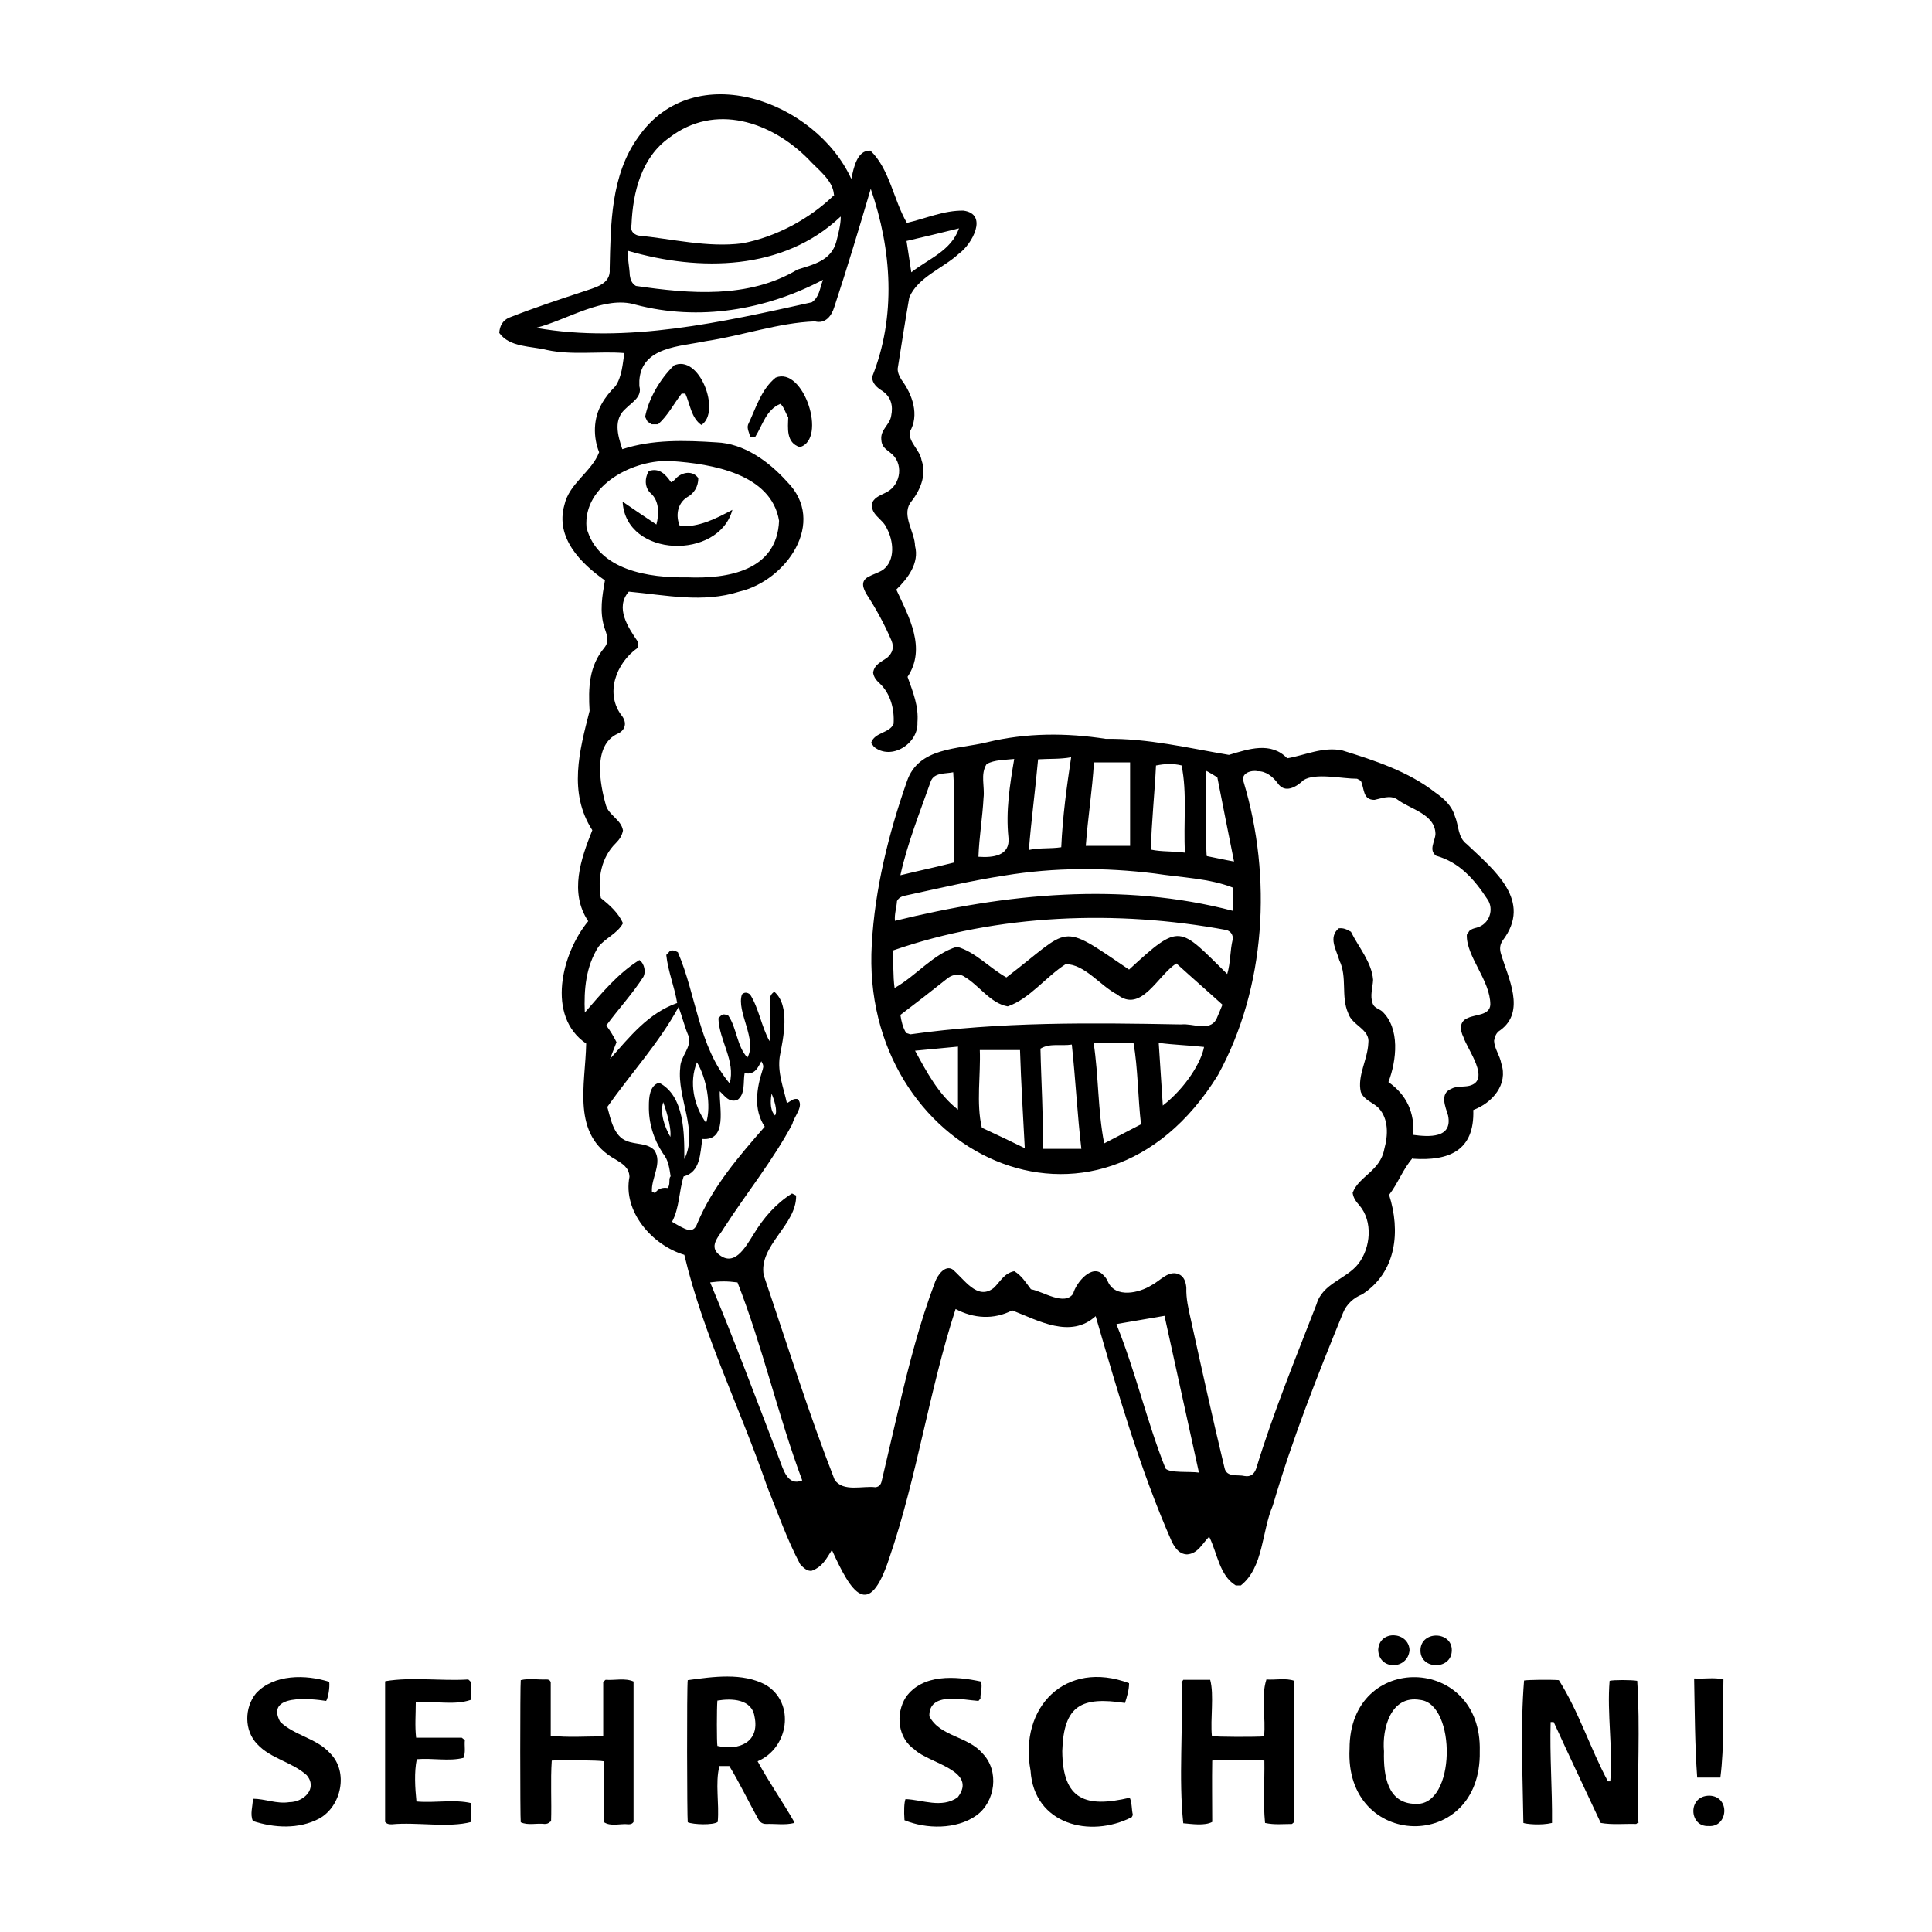
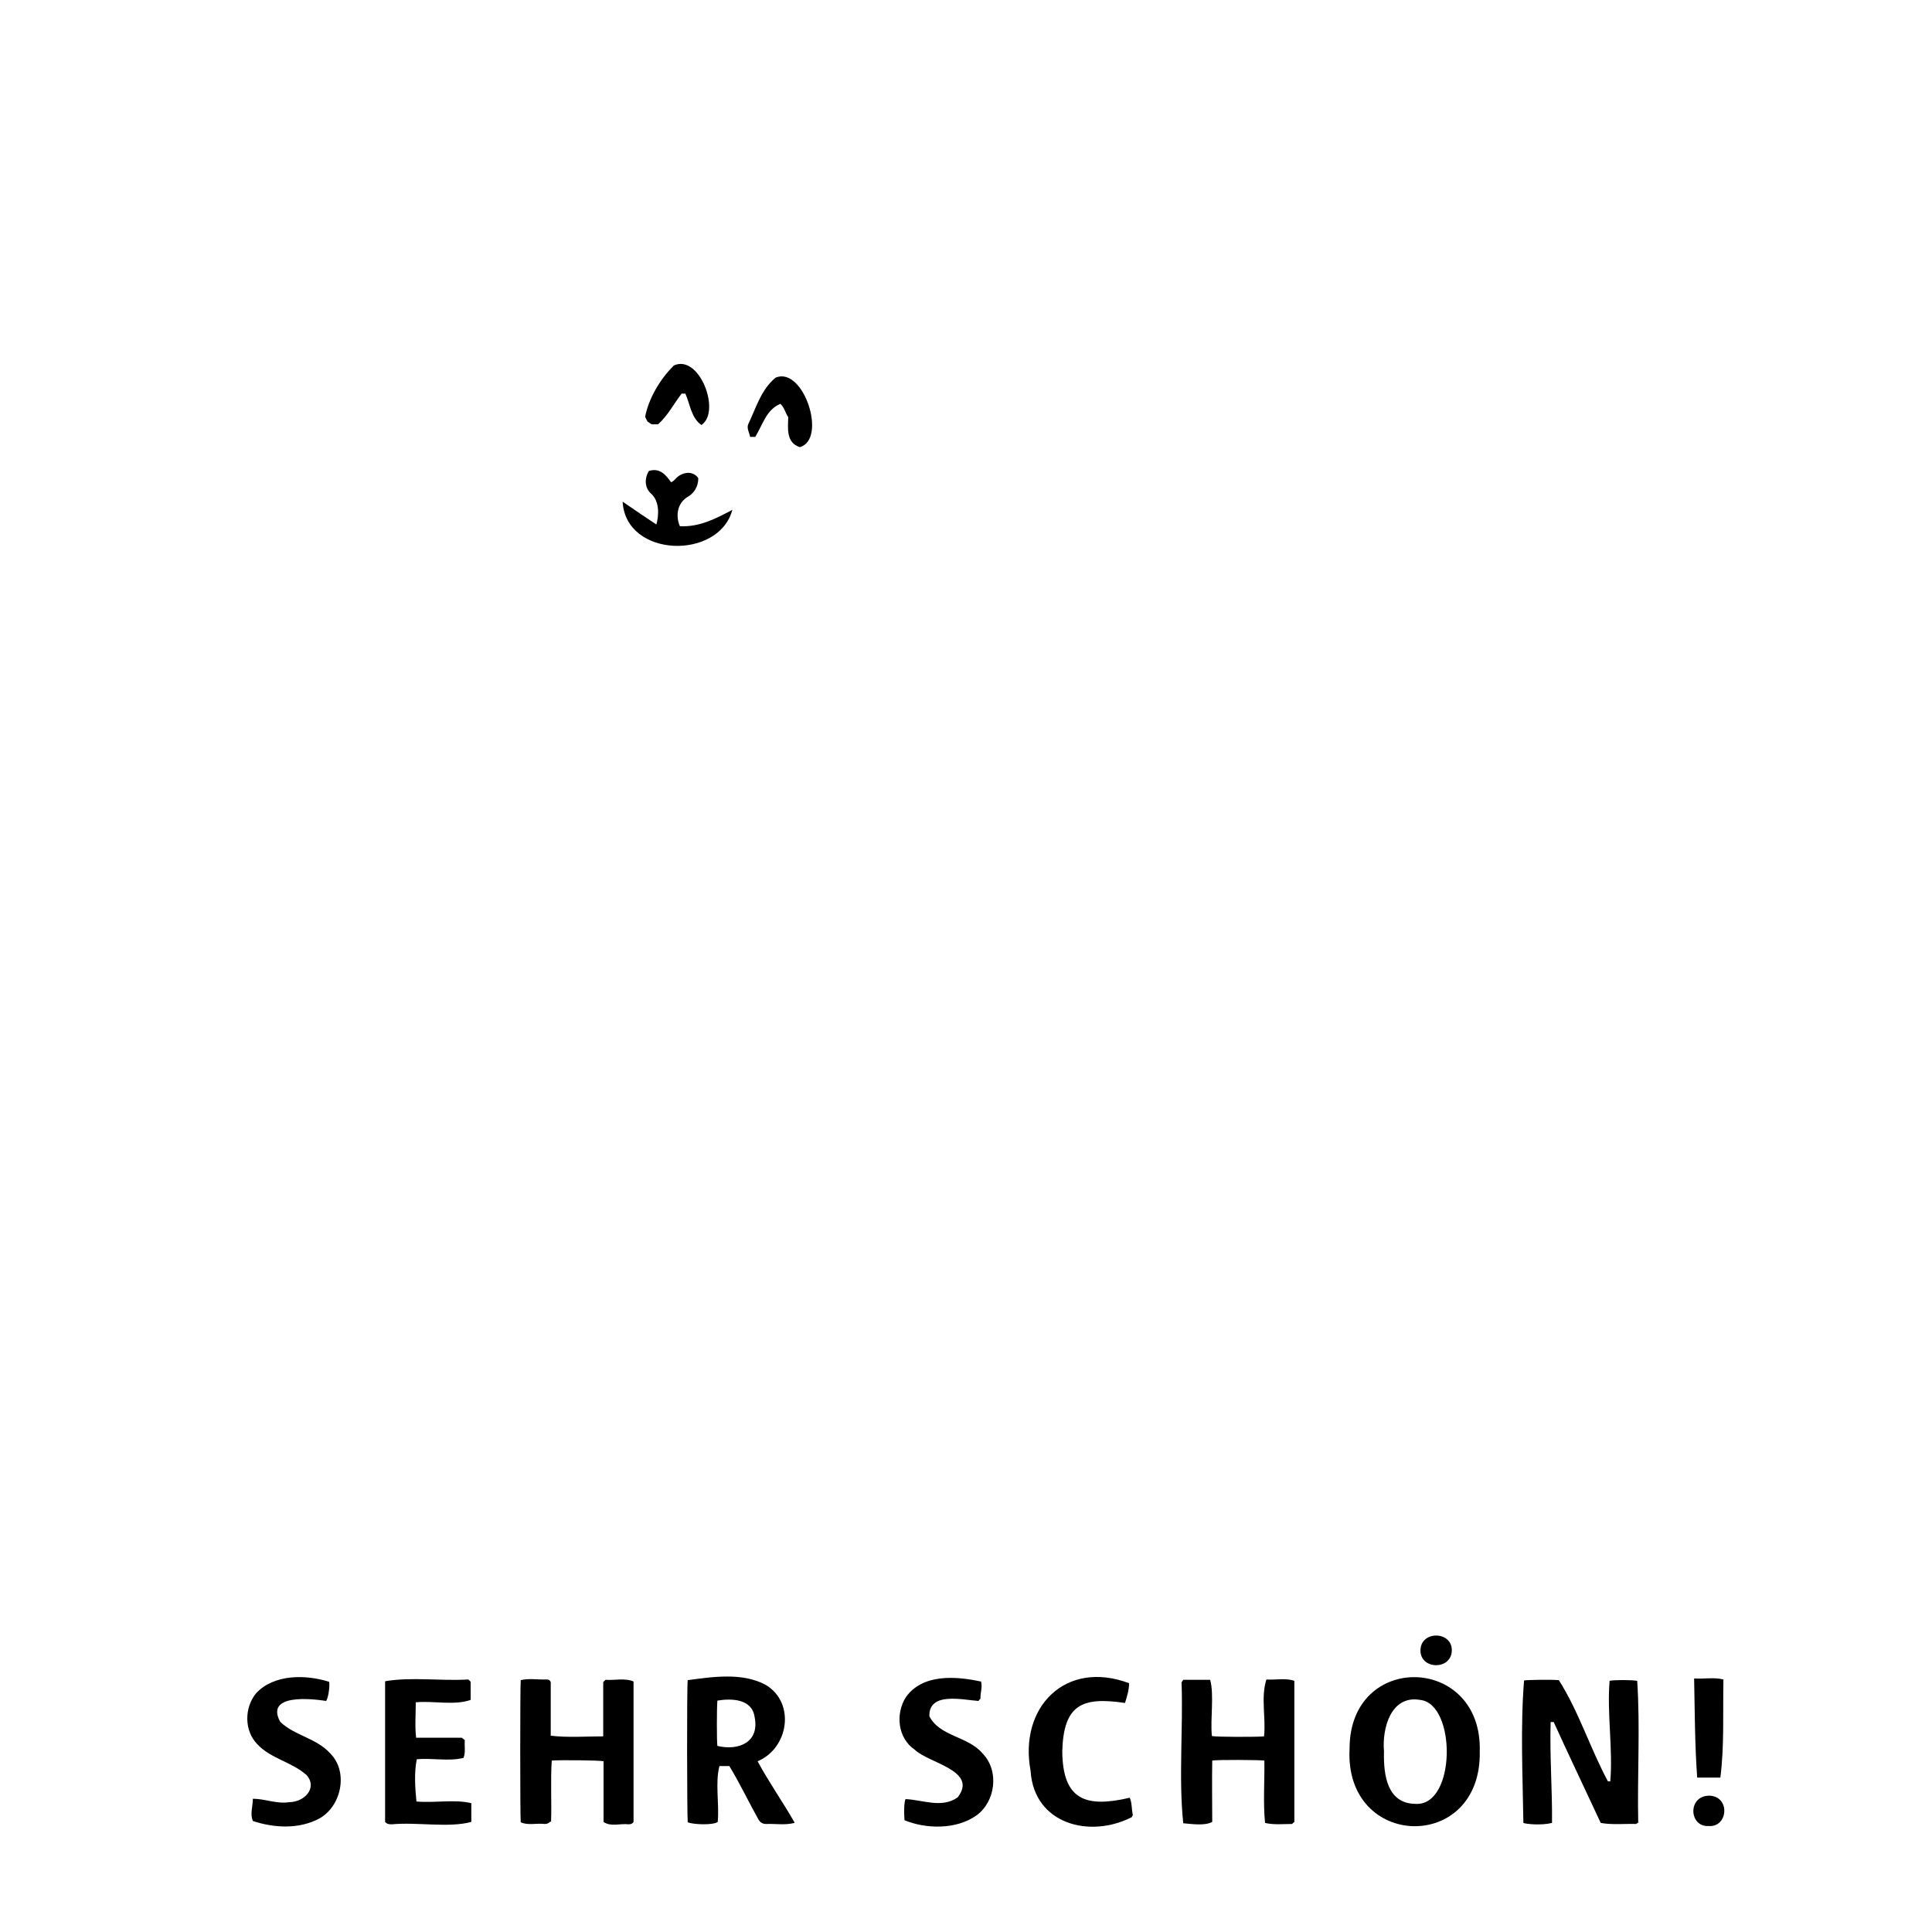
<svg xmlns="http://www.w3.org/2000/svg" id="b" viewBox="0 0 56.69 56.69">
  <defs>
    <style>.d{fill:none;}</style>
  </defs>
  <g id="c">
    <g>
      <rect class="d" width="56.69" height="56.69" />
      <g>
-         <path d="m41.46,33.97c-.3.34-.43.74-.7,1.09.34,1.06.22,2.27-.79,2.92-.25.1-.46.29-.56.54-.76,1.86-1.5,3.73-2.06,5.65-.33.76-.27,1.82-.94,2.35h-.15c-.48-.29-.54-.95-.78-1.43-.2.2-.33.5-.65.52-.23-.01-.34-.18-.44-.36-.94-2.13-1.59-4.39-2.24-6.63-.74.67-1.68.13-2.45-.17-.54.28-1.13.24-1.66-.04-.78,2.4-1.13,4.93-1.95,7.32-.6,1.82-1.11,1.01-1.68-.25-.16.25-.27.49-.59.61-.13.02-.24-.08-.34-.19-.39-.73-.66-1.52-.97-2.28-.78-2.27-1.88-4.47-2.43-6.8-.94-.28-1.81-1.27-1.61-2.29-.01-.28-.22-.39-.41-.51-1.31-.72-.88-2.2-.86-3.4-1.18-.8-.72-2.65.06-3.59-.56-.84-.22-1.82.12-2.67-.71-1.1-.38-2.33-.08-3.5-.04-.67-.02-1.31.43-1.85.17-.21.07-.39,0-.61-.14-.46-.06-.91.02-1.37-.71-.5-1.46-1.25-1.19-2.21.14-.64.8-.97,1.02-1.55-.18-.45-.17-.99.07-1.41.11-.2.25-.37.41-.53.19-.28.21-.65.26-.97-.74-.06-1.52.07-2.27-.09-.47-.12-1.09-.07-1.4-.5.01-.2.1-.37.29-.45.71-.28,1.43-.52,2.16-.76.34-.12.83-.21.79-.67.03-1.32.03-2.75.84-3.87,1.65-2.37,5.21-1.05,6.25,1.23.07-.33.17-.85.56-.83.56.53.68,1.45,1.07,2.12.56-.13,1.09-.37,1.66-.36.74.1.25.99-.13,1.26-.46.43-1.21.69-1.46,1.29-.12.69-.23,1.39-.34,2.09,0,.12.05.22.11.32.32.43.54,1.04.24,1.54-.02.31.3.52.35.82.16.46-.05.91-.34,1.27-.23.38.14.84.15,1.25.13.5-.21.95-.55,1.28.37.8.89,1.72.33,2.56.16.45.33.86.29,1.34.03.62-.77,1.13-1.28.71-.02-.03-.04-.06-.08-.11.1-.32.54-.28.66-.56.03-.43-.09-.89-.41-1.19-.1-.09-.17-.18-.19-.31.03-.24.24-.32.41-.44.16-.14.21-.3.13-.5-.2-.47-.45-.93-.73-1.36-.1-.17-.19-.38.04-.51.14-.08.3-.12.44-.21.37-.28.31-.85.11-1.22-.12-.29-.51-.4-.42-.76.07-.16.27-.22.42-.3.43-.23.5-.87.1-1.16-.15-.12-.25-.18-.26-.38-.03-.3.25-.43.29-.7.06-.29,0-.55-.26-.73-.15-.09-.3-.22-.3-.41.71-1.77.58-3.73-.04-5.52-.34,1.15-.69,2.32-1.07,3.47-.08.26-.26.5-.57.42-1.07.04-2.13.42-3.2.58-.75.16-1.89.16-1.95,1.16,0,.05,0,.11,0,.16.09.31-.21.47-.39.65-.38.32-.25.78-.11,1.2.89-.29,1.83-.26,2.76-.2.81.03,1.54.56,2.07,1.15,1.19,1.19-.02,2.91-1.4,3.23-1.06.34-2.16.1-3.24,0-.41.47-.02,1.05.26,1.46v.19c-.63.44-.98,1.35-.45,2.01.16.23.05.43-.14.51-.73.34-.52,1.47-.34,2.1.09.3.45.42.5.74-.03.15-.1.26-.21.37-.43.42-.54,1.04-.44,1.61.26.21.51.43.65.74-.17.31-.51.43-.72.69-.37.58-.43,1.26-.4,1.93.49-.56.96-1.14,1.6-1.54.16.11.19.36.12.49-.32.5-.73.94-1.09,1.43.12.16.21.31.3.49-.06.16-.12.31-.19.49.58-.65,1.12-1.34,1.97-1.64-.08-.48-.27-.93-.32-1.41.04-.04.08-.08.11-.12.09-.03.15,0,.23.04.55,1.28.6,2.75,1.52,3.85.18-.66-.31-1.26-.33-1.91.11-.13.14-.14.29-.08.25.36.25.9.56,1.23.3-.52-.33-1.35-.16-1.85.07-.07.15-.07.24,0,.26.41.33.94.57,1.37.06-.4,0-.8.01-1.2,0-.12.04-.19.13-.25.48.41.26,1.37.16,1.9-.07.48.11.91.21,1.37.1-.05.18-.15.32-.12.19.21-.11.5-.16.73-.57,1.07-1.34,2.02-2,3.04-.13.23-.44.51-.19.76.47.43.8-.16,1.05-.56.29-.48.65-.9,1.13-1.2.04.02.08.04.12.06.02.86-1.11,1.47-.95,2.34.68,2,1.31,4.03,2.08,6,.25.37.83.17,1.2.22.14-.02.17-.12.19-.22.17-.71.33-1.43.5-2.14.29-1.24.61-2.48,1.06-3.67.07-.19.28-.49.5-.37.34.27.73.94,1.22.55.19-.18.3-.43.6-.49.21.12.34.33.49.53.35.06.98.5,1.24.13.08-.32.56-.9.88-.55.06.06.11.12.14.2.22.49.92.33,1.28.1.26-.13.52-.48.84-.3.13.08.17.24.18.38-.01.31.06.61.13.92.32,1.45.64,2.91.99,4.36.06.29.39.19.59.24.17.03.28-.05.34-.22.5-1.64,1.15-3.22,1.77-4.82.18-.62.87-.73,1.23-1.19.36-.47.43-1.24.03-1.71-.1-.11-.18-.22-.2-.37.18-.49.81-.63.93-1.29.11-.4.13-.88-.17-1.2-.17-.17-.43-.23-.52-.47-.11-.47.2-.95.22-1.43.06-.41-.48-.52-.59-.88-.22-.49-.02-1.06-.26-1.55-.09-.32-.33-.67-.02-.94.15-.02.25.04.36.1.22.45.61.89.65,1.41-.01.23-.1.47-.01.7.04.12.18.15.27.22.54.5.43,1.45.19,2.08.54.38.77.9.73,1.55.45.06,1.16.11,1.02-.57-.08-.26-.25-.64.09-.78.16-.09.35-.05.53-.09.65-.16-.05-1.06-.17-1.43-.1-.2-.13-.46.13-.56.22-.11.64-.07.66-.39,0-.72-.71-1.41-.69-2.05.02-.04.05-.07.07-.11.06-.06.14-.08.22-.1.38-.1.52-.55.31-.84-.38-.58-.82-1.08-1.5-1.27-.23-.17-.03-.42-.02-.64-.01-.59-.74-.72-1.13-1.02-.21-.13-.46-.02-.66.02-.35,0-.29-.33-.4-.56-.05-.03-.09-.05-.11-.06-.45,0-1.22-.18-1.57.04-.22.21-.55.4-.76.09-.14-.19-.35-.36-.59-.35-.19-.04-.5.06-.41.31.84,2.79.66,6.03-.75,8.6-3.5,5.69-10.52,2.3-10.16-3.83.09-1.62.49-3.24,1.03-4.78.34-1.01,1.49-.94,2.35-1.15,1.15-.28,2.33-.28,3.49-.1,1.23-.02,2.42.27,3.61.47.57-.17,1.23-.4,1.71.1.53-.09,1.05-.35,1.62-.23.94.29,1.94.62,2.72,1.23.26.18.49.39.58.7.12.28.08.62.35.82.81.77,1.94,1.66,1.05,2.83-.08.12-.09.24-.05.38.21.71.74,1.7-.02,2.25-.12.07-.16.19-.18.31.01.23.17.43.21.66.21.62-.26,1.16-.82,1.37.04,1.2-.72,1.5-1.77,1.43ZM24.47,5.71c-.03-.43-.48-.74-.75-1.04-1.09-1.1-2.74-1.66-4.08-.63-.82.58-1.07,1.6-1.11,2.55-.04.16.03.27.19.32,1.01.1,2.04.36,3.06.23,1-.19,1.98-.72,2.7-1.42Zm-4.31,11.23c1.19.05,2.64-.19,2.7-1.66-.23-1.38-1.98-1.67-3.15-1.75-1.09-.07-2.61.69-2.5,1.95.33,1.26,1.84,1.48,2.95,1.46Zm14.36,11.33c-.54.33-1.03,1.48-1.74.91-.49-.25-.95-.89-1.51-.89-.58.37-1.06,1.02-1.7,1.24-.51-.09-.83-.61-1.27-.87-.17-.12-.4-.05-.54.08-.44.35-.89.7-1.34,1.04.03.19.07.37.17.53.04.01.09.03.12.04,2.62-.37,5.29-.34,7.95-.29.34-.04.82.22,1.03-.15.06-.14.12-.28.18-.43-.44-.4-.89-.79-1.34-1.2Zm1.49.31c.1-.33.08-.68.16-1.01.02-.13-.05-.24-.18-.28-3.22-.6-6.71-.47-9.79.6.02.36,0,.74.05,1.1.64-.36,1.13-1,1.83-1.21.54.15.95.62,1.45.9,1.93-1.47,1.51-1.65,3.6-.23,1.52-1.4,1.46-1.26,2.88.13Zm.18-2.53c-.7-.28-1.54-.3-2.31-.42-1.46-.18-2.94-.18-4.4.06-.98.15-1.95.38-2.92.59-.1.02-.19.06-.24.16-.01.19-.08.38-.06.58,3.25-.8,6.66-1.15,9.93-.29v-.68Zm-3.43,12.81c.56,1.38.89,2.85,1.44,4.23.12.14.75.08.98.12-.34-1.54-.67-3.06-1.01-4.6-.47.08-.93.16-1.4.24ZM24.66,6.36c-1.68,1.59-4.14,1.61-6.23,1-.02.25.04.47.05.72.02.13.06.24.18.31,1.58.23,3.3.38,4.74-.48.47-.15.99-.26,1.14-.82.06-.24.13-.49.13-.73Zm-4.98,28.17c-.04-.25-.06-.48-.23-.69-.27-.41-.42-.89-.41-1.39,0-.24.02-.6.3-.68.75.39.74,1.49.74,2.24.42-.82-.22-1.8-.12-2.68,0-.34.36-.61.24-.94-.12-.28-.18-.56-.29-.84-.57,1.05-1.4,1.95-2.09,2.93.1.36.19.86.57,1,.26.11.6.05.81.27.25.37-.1.82-.07,1.22.02,0,.05.02.09.04.09-.14.23-.17.37-.15.09-.11.02-.24.08-.34Zm.53,1.57c.15,0,.21-.09.25-.2.45-1.08,1.22-1.97,1.98-2.84-.34-.51-.24-1.13-.06-1.68.03-.1.02-.13-.04-.24-.09.16-.16.35-.39.36-.03,0-.06-.01-.1-.02-.05.27.03.63-.22.8-.25.07-.35-.11-.51-.26-.02.47.24,1.46-.51,1.4-.07.42-.05.97-.55,1.1-.14.44-.12.92-.34,1.33.17.1.33.2.48.24Zm3.94-27.89c-1.69.89-3.64,1.22-5.5.73-.92-.28-2.01.45-2.92.68,2.67.47,5.47-.17,8.09-.75.23-.16.23-.41.33-.66Zm-3.32,29.4c.72,1.72,1.37,3.47,2.04,5.21.11.29.24.8.67.62-.71-1.9-1.17-3.95-1.9-5.81-.3-.04-.51-.04-.81,0Zm7.92-6.81c.03.75-.11,1.57.06,2.29.41.19.83.39,1.26.6-.05-.96-.11-1.92-.14-2.88h-1.18Zm3.34-.2c.15.98.12,1.99.31,2.95.36-.19.72-.37,1.08-.56-.09-.76-.09-1.66-.22-2.39h-1.17Zm-.36,3.11c-.12-1.02-.17-2.04-.28-3.06-.31.05-.64-.05-.92.12.02.97.09,1.96.06,2.94h1.14Zm-5.3-8.03c.53-.13,1.05-.24,1.56-.37-.02-.89.04-1.79-.02-2.65-.23.05-.56,0-.66.27-.32.91-.68,1.8-.89,2.75Zm6.73-.86v-2.45h-1.06c-.05.82-.18,1.63-.24,2.45h1.3Zm-2.02.04c.04-.9.16-1.77.29-2.64-.32.06-.65.04-.97.06-.08.9-.2,1.77-.27,2.66.32-.07.63-.03.95-.08Zm2.78-2.4c-.04.83-.13,1.64-.15,2.47.33.07.66.04,1,.09-.05-.85.07-1.75-.1-2.56-.24-.06-.49-.05-.74,0Zm-4.97-.04c-.19.3-.05.66-.09.99-.03.57-.13,1.16-.15,1.73.42.03.94-.02.88-.57-.08-.77.04-1.54.17-2.3-.26.03-.58.02-.81.15Zm6.38,8.3c-.45-.05-.88-.06-1.33-.12.04.63.08,1.21.12,1.84.68-.53,1.13-1.28,1.21-1.72Zm.07-8.1c-.03.3-.02,2.39.01,2.5.26.05.52.11.8.16-.17-.84-.33-1.66-.49-2.47-.11-.07-.21-.13-.32-.19Zm-7.29,8.09c-.43.04-.84.08-1.26.12.34.62.69,1.29,1.26,1.73v-1.85Zm-1.51-23.64c.05.3.09.61.14.92.51-.4,1.17-.63,1.4-1.29-.52.13-1.02.25-1.54.37Zm-6.15,24.1c-.24.59-.09,1.28.27,1.78.16-.51.01-1.32-.27-1.78Zm-.99,1.17c-.1.33.04.72.21,1.02.03-.19-.06-.61-.21-1.02Zm3.18-.25c-.05.3-.02.52.1.64.09-.12-.03-.48-.1-.64Z" />
        <path d="m48.09,53.46s-.05.04-.08.06c-.35-.01-.7.03-1.04-.03-.46-.99-.93-1.97-1.38-2.96h-.09c-.03.98.05,1.97.04,2.96-.33.08-.77.03-.84,0-.02-1.38-.09-2.82.02-4.18.11-.02.76-.03,1.02-.01.58.91.92,2,1.44,2.97h.07c.08-.97-.1-1.99-.02-2.95.11-.03.64-.03.81,0,.09,1.37,0,2.78.03,4.17Z" />
        <path d="m43.42,51.39c.06,2.99-3.98,2.89-3.82-.08,0-2.86,3.9-2.76,3.82.08Zm-2.81,0c-.02.73.11,1.53.92,1.54,1.2.08,1.21-2.94.14-3.05-.86-.15-1.12.84-1.06,1.51Z" />
        <path d="m16.15,53.45c-.06.06-.11.07-.17.07-.23-.03-.49.05-.7-.05-.02-.12-.02-4.02,0-4.17.24-.06.49-.01.74-.02.06,0,.11,0,.14.08v1.57c.49.06,1.03.02,1.54.02,0-.54,0-1.05,0-1.59.02-.02.04-.05.07-.07.27.02.57-.06.82.05v4.12c-.04.06-.09.07-.15.07-.24-.03-.52.08-.73-.07v-1.78c-.11-.03-1.3-.04-1.52-.02-.04.59,0,1.2-.02,1.79Z" />
        <path d="m34.72,53.5c-.14-1.34,0-2.76-.05-4.14.02-.02.03-.04.05-.07h.79c.12.44,0,1.15.05,1.65.12.03,1.31.03,1.53.01.06-.55-.1-1.14.07-1.67.26.02.57-.05.82.04v4.14s-.05.04-.07.06c-.27,0-.52.03-.79-.03-.06-.61-.01-1.22-.02-1.83-.12-.02-1.38-.03-1.53,0-.01.59,0,1.21,0,1.8-.22.12-.6.06-.84.04Z" />
        <path d="m23.31,53.49c-.28.07-.54.02-.83.03-.11,0-.18-.05-.23-.14-.29-.52-.54-1.05-.85-1.56h-.29c-.13.51,0,1.1-.05,1.64-.13.1-.72.08-.88.01-.02-.12-.03-3.98,0-4.17.74-.1,1.61-.23,2.29.14.88.53.67,1.86-.24,2.24.34.63.72,1.16,1.08,1.79Zm-2.26-3.59c-.02.21-.02,1.23,0,1.33.63.15,1.25-.11,1.09-.86-.08-.52-.67-.54-1.09-.47Z" />
        <path d="m11.31,49.33c.78-.13,1.62,0,2.43-.05.02.02.05.04.07.07v.53c-.49.17-1.08.02-1.61.07,0,.36-.03.69.01,1.04h1.34s.05.04.09.07c-.02.17.03.35-.04.52-.42.11-.91,0-1.37.04-.08.38-.05.85-.01,1.24.53.05,1.12-.07,1.61.05v.55c-.66.18-1.6,0-2.33.07-.07,0-.14,0-.2-.07v-4.12Z" />
        <path d="m28.78,49.32c.06.18-.02.35-.01.52-.02.02-.04.05-.06.07-.46-.03-1.46-.28-1.44.45.31.6,1.13.58,1.56,1.09.5.51.38,1.42-.18,1.82-.59.42-1.48.4-2.11.14-.02-.26-.01-.53.03-.62.5.02,1.06.28,1.53-.05.61-.79-.85-1-1.26-1.4-.5-.34-.57-1.05-.26-1.54.49-.69,1.46-.62,2.2-.46Z" />
        <path d="m7.42,53.43c-.09-.2,0-.43,0-.65.36,0,.7.16,1.07.1.42,0,.84-.4.51-.79-.43-.39-1.05-.48-1.45-.91-.39-.4-.38-1.07-.04-1.49.52-.57,1.47-.56,2.15-.34.02.17-.03.47-.09.56-.45-.07-1.79-.21-1.35.61.42.41,1.07.48,1.47.93.54.54.33,1.55-.32,1.91-.6.32-1.33.28-1.96.07Z" />
        <path d="m33.15,52.75c.07.16.05.33.09.5,0,.02-.02.04-.03.07-1.23.63-2.87.21-2.97-1.36-.35-1.87,1.03-3.27,2.89-2.57,0,.2-.06.39-.12.58-1.26-.19-1.8.05-1.84,1.41.01,1.45.7,1.67,1.98,1.37Z" />
        <path d="m49.71,49.25c.3.02.59-.04.86.03-.02.96.03,1.94-.09,2.88h-.68c-.07-.96-.07-1.94-.09-2.91Z" />
        <path d="m23.12,12.23c-.08-.13-.11-.28-.22-.38-.42.17-.52.62-.74.97h-.15c-.02-.12-.1-.24-.06-.36.23-.48.38-1.03.81-1.38.82-.34,1.52,1.81.71,2.04-.41-.13-.35-.56-.34-.89Z" />
        <path d="m19.76,10.73c.76-.37,1.41,1.36.82,1.74-.3-.21-.33-.61-.47-.92-.03,0-.07,0-.11,0-.23.3-.4.64-.69.9-.07,0-.12,0-.19,0-.04-.03-.08-.05-.12-.08-.02-.04-.05-.09-.07-.14.1-.53.44-1.11.83-1.49Z" />
        <path d="m50.13,53.58c-.57.03-.62-.89.03-.89.62.02.55.94-.03.89Z" />
-         <path d="m41.68,48.43c0-.59.93-.58.92,0-.01.58-.92.57-.92,0Z" />
-         <path d="m41.36,48.42c-.05.58-.9.6-.92-.01.03-.6.9-.54.92.01Z" />
+         <path d="m41.68,48.43c0-.59.93-.58.92,0-.01.58-.92.57-.92,0" />
        <path d="m18.27,14.72c.33.23.66.45.99.67.08-.29.09-.69-.16-.91-.19-.17-.19-.45-.06-.66.31-.1.49.1.65.33.08-.03.12-.09.16-.13.18-.17.48-.22.64.01,0,.24-.12.45-.33.56-.29.19-.34.55-.21.85.57.03,1.05-.22,1.54-.48-.4,1.48-3.12,1.41-3.22-.23Z" />
      </g>
    </g>
  </g>
</svg>